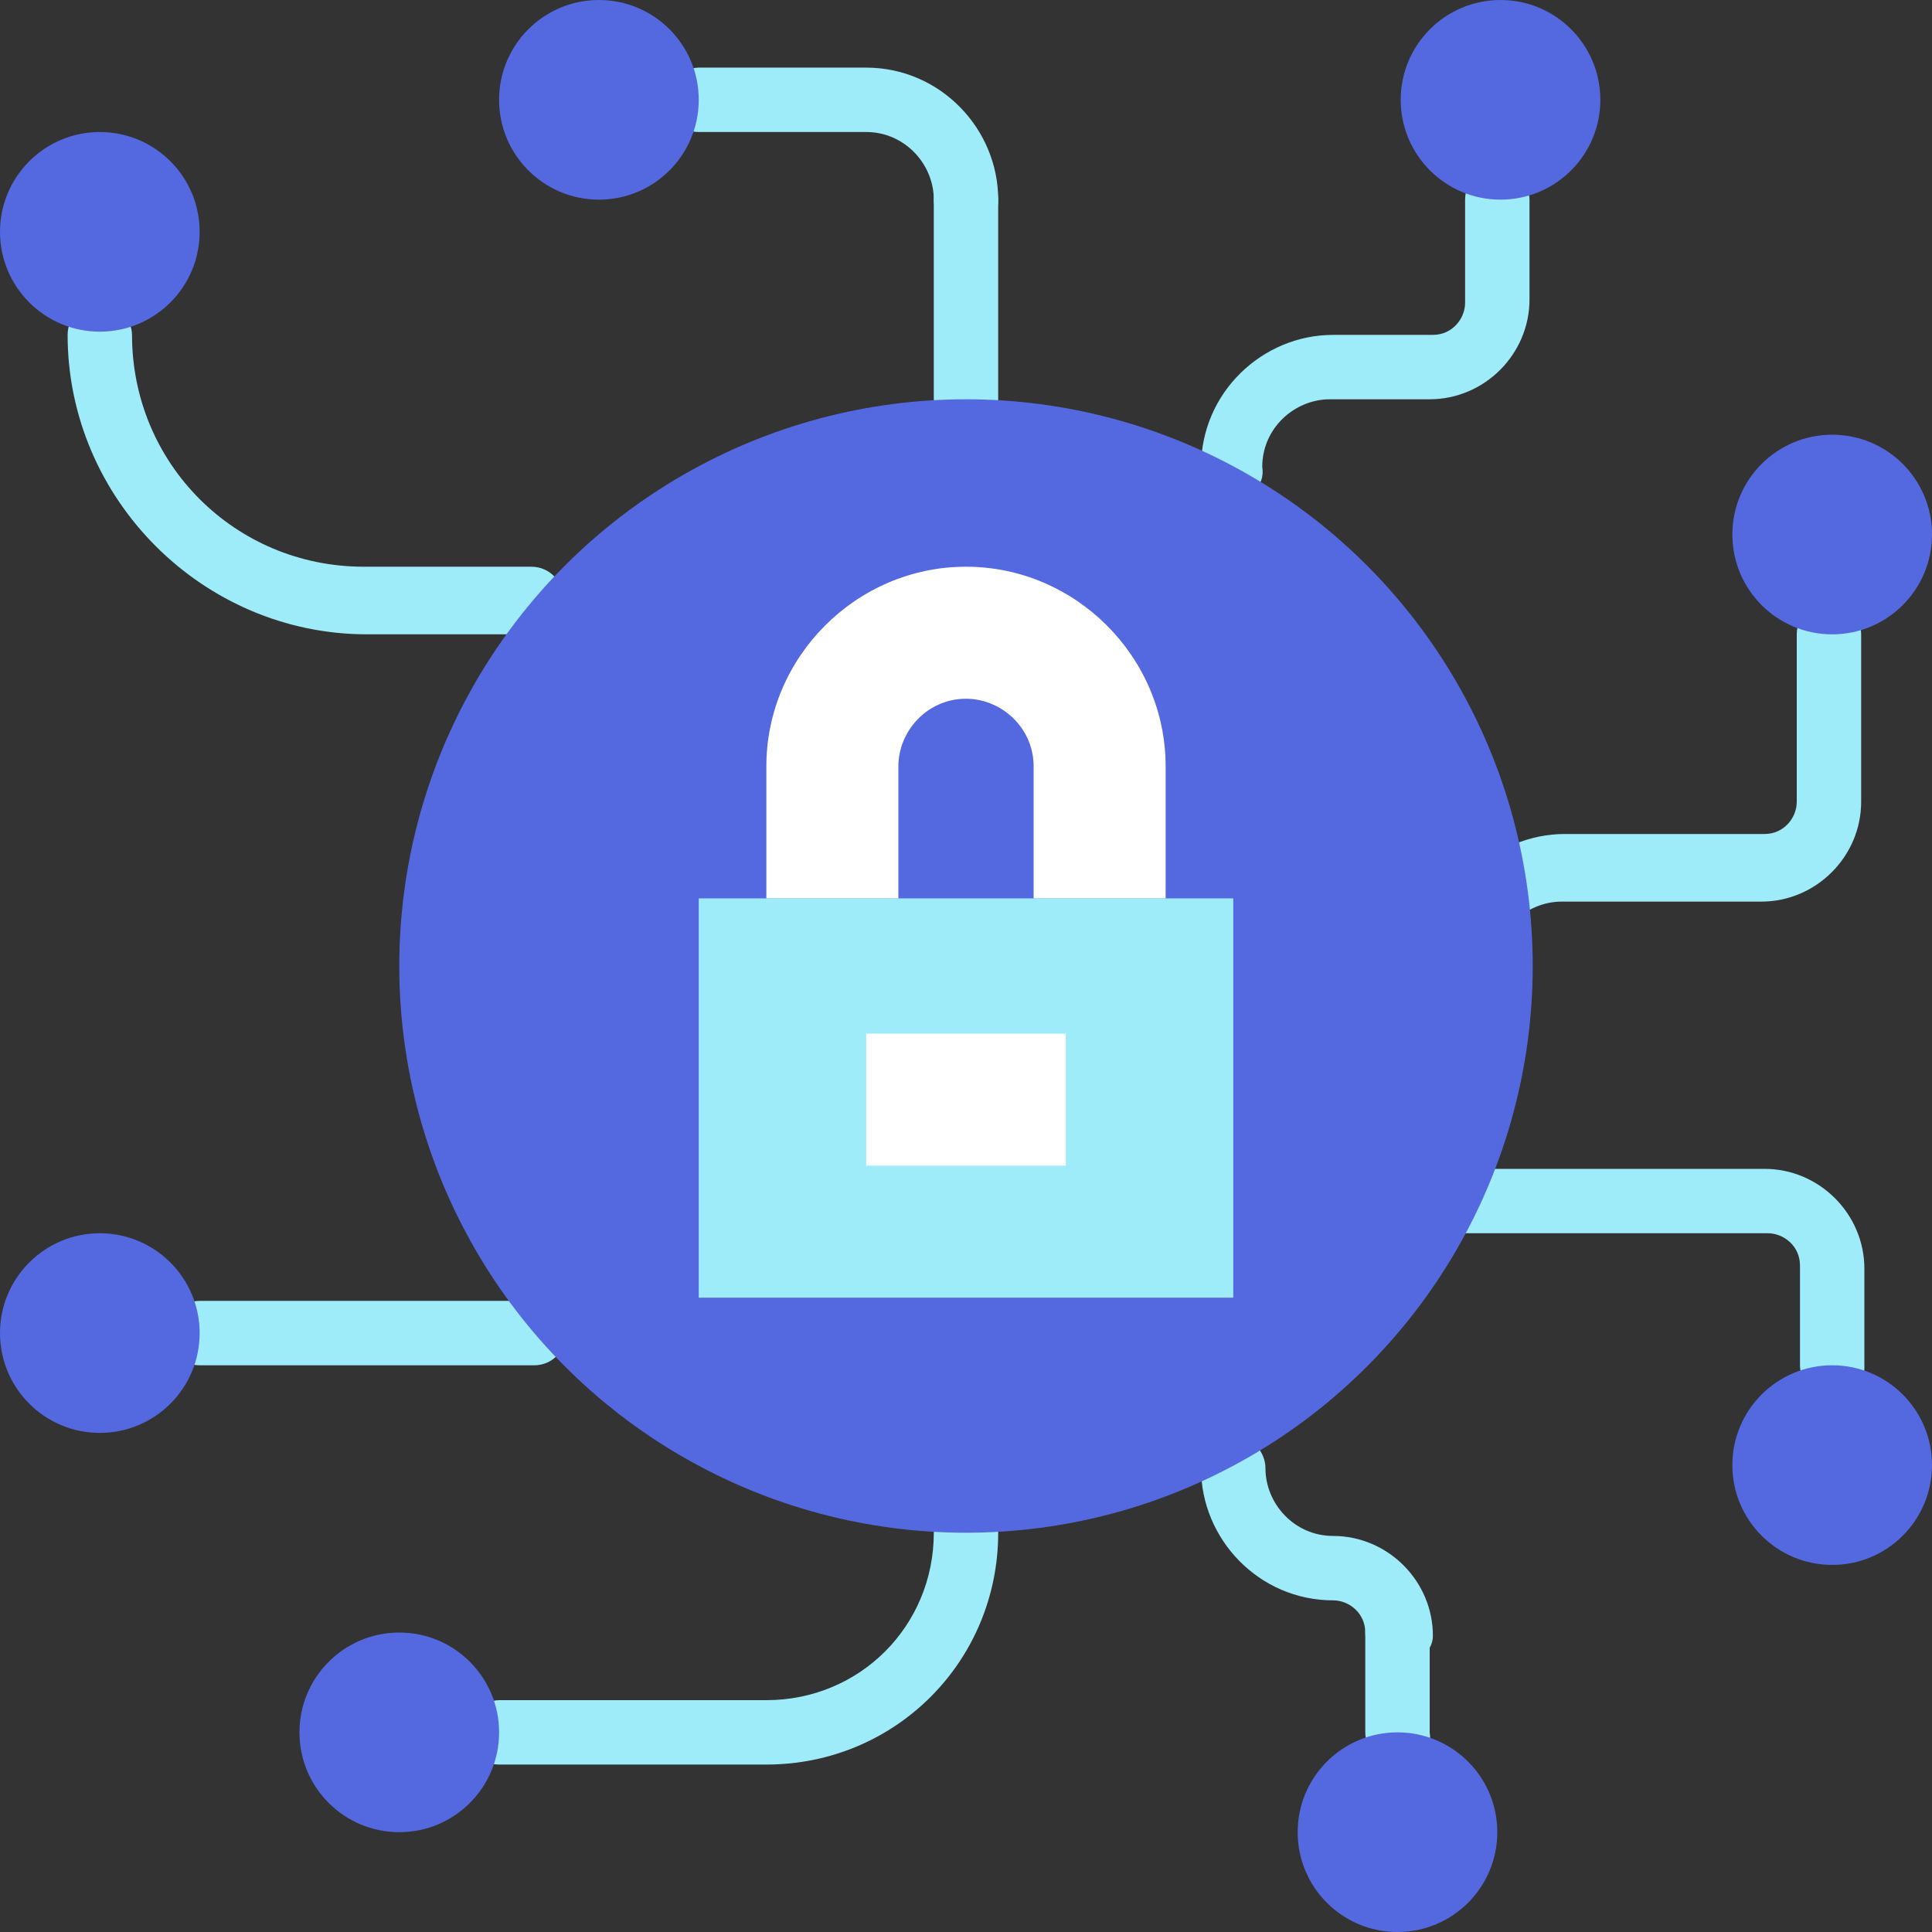
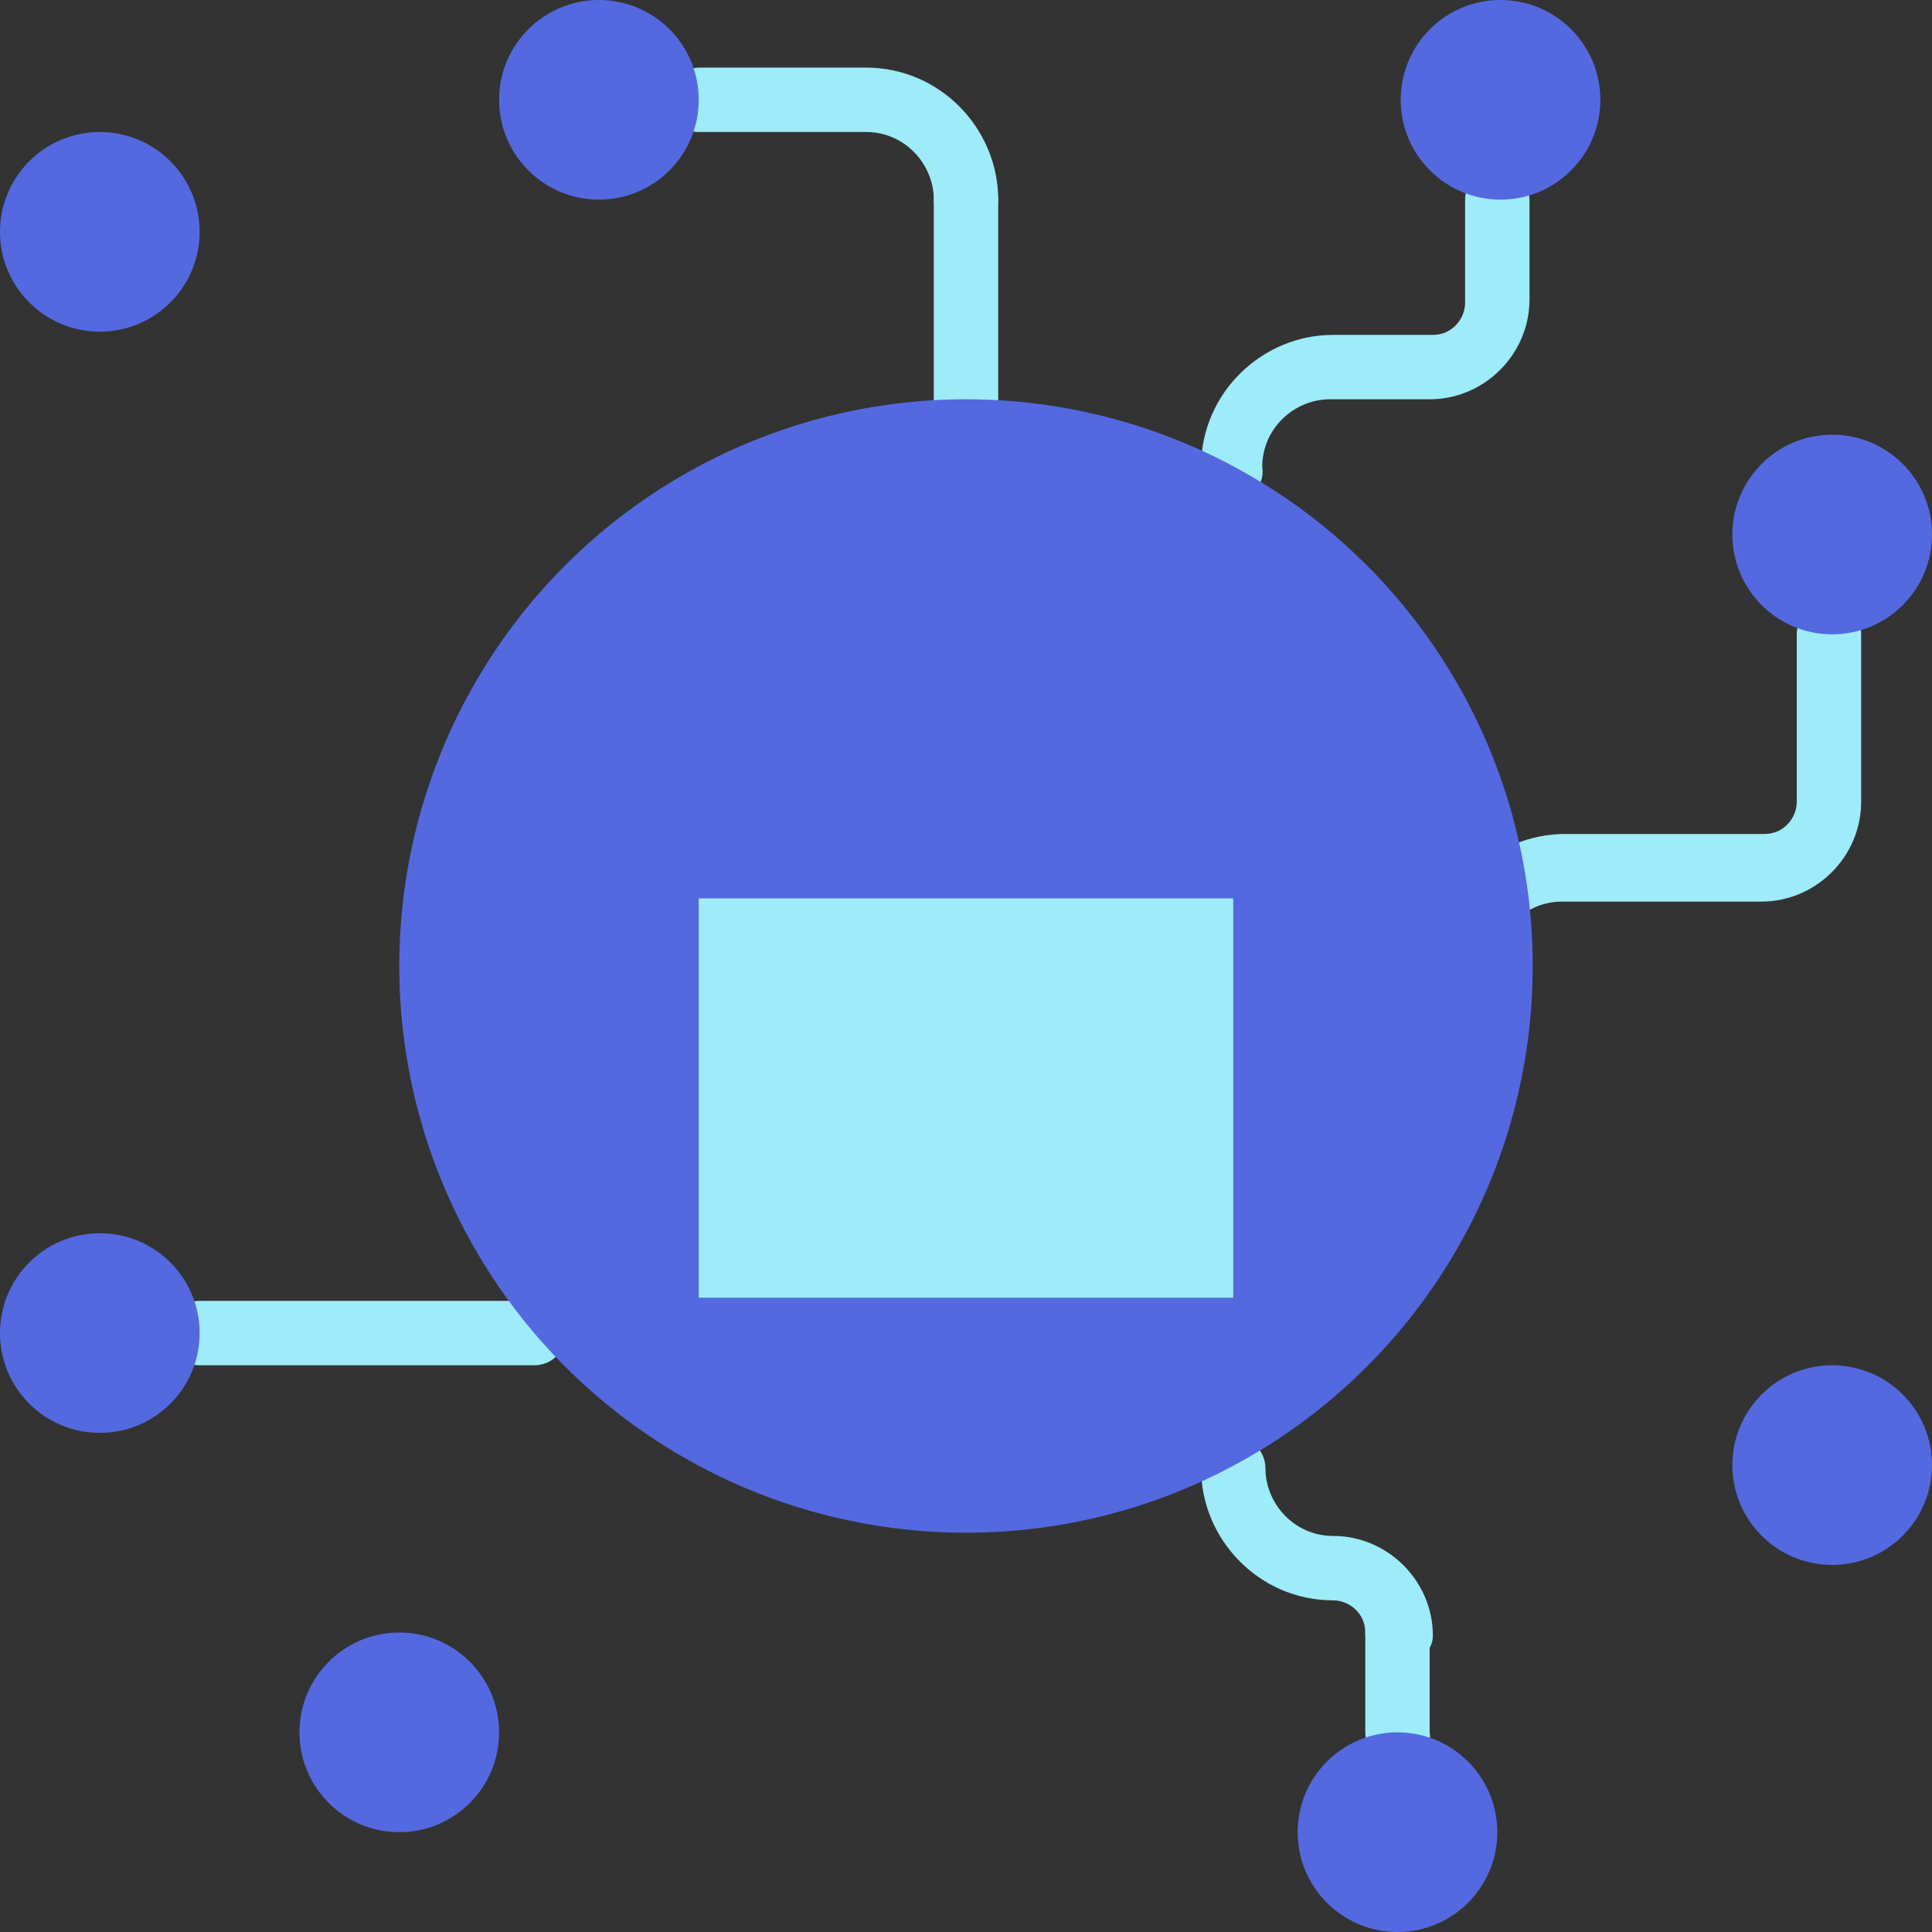
<svg xmlns="http://www.w3.org/2000/svg" version="1.1" id="Layer_1" x="0px" y="0px" width="60px" height="60px" viewBox="0 0 60 60" style="enable-background:new 0 0 60 60;" xml:space="preserve">
  <rect x="0" y="0" width="60" height="60" fill="#333333" stroke="none" />
  <style type="text/css">
	.st0{fill:#9EEBF9;}
	.st1{fill:#5469E0;}
	.st2{fill:#FFFFFF;}
</style>
  <g>
    <path class="st0" d="M45.5,31c-0.6,0-1-0.5-1-1c0-2.3,1.9-4.1,4.1-4.1h6.2c0.6,0,1-0.5,1-1v-5.2c0-0.6,0.5-1,1-1c0.6,0,1,0.5,1,1   v5.2c0,1.7-1.4,3.1-3.1,3.1h-6.2c-1.1,0-2.1,0.9-2.1,2.1C46.6,30.6,46.1,31,45.5,31z" />
-     <path class="st0" d="M16.6,19.7h-5.2c-5.1,0-9.3-4.2-9.3-9.3c0-0.6,0.5-1,1-1s1,0.5,1,1c0,4,3.2,7.2,7.2,7.2h5.2c0.6,0,1,0.5,1,1   C17.6,19.2,17.1,19.7,16.6,19.7z" />
-     <path class="st0" d="M23.8,54.8h-8.3c-0.6,0-1-0.5-1-1s0.5-1,1-1h8.3c2.9,0,5.2-2.3,5.2-5.2c0-0.6,0.5-1,1-1c0.6,0,1,0.5,1,1   C31,51.6,27.8,54.8,23.8,54.8z" />
    <path class="st0" d="M16.6,42.4H6.2c-0.6,0-1-0.5-1-1c0-0.6,0.5-1,1-1h10.3c0.6,0,1,0.5,1,1C17.6,42,17.1,42.4,16.6,42.4z" />
    <path class="st0" d="M30,7.2c-0.6,0-1-0.5-1-1c0-1.1-0.9-2.1-2.1-2.1h-5.2c-0.6,0-1-0.5-1-1s0.5-1,1-1h5.2c2.3,0,4.1,1.9,4.1,4.1   C31,6.8,30.6,7.2,30,7.2z" />
    <path class="st0" d="M30,13.4c-0.6,0-1-0.5-1-1V6.2c0-0.6,0.5-1,1-1c0.6,0,1,0.5,1,1v6.2C31,13,30.6,13.4,30,13.4z" />
    <path class="st0" d="M38.3,15.5c-0.6,0-1-0.5-1-1c0-2.3,1.9-4.1,4.1-4.1h3.1c0.6,0,1-0.5,1-1V6.2c0-0.6,0.5-1,1-1s1,0.5,1,1v3.1   c0,1.7-1.4,3.1-3.1,3.1h-3.1c-1.1,0-2.1,0.9-2.1,2.1C39.3,15.1,38.8,15.5,38.3,15.5z" />
-     <path class="st0" d="M56.9,43.4c-0.6,0-1-0.5-1-1v-3.1c0-0.6-0.5-1-1-1H45c-2.2,0-3.6-1.7-3.6-4.1c0-0.6,0.5-1,1-1s1,0.5,1,1   c0,0.6,0.1,2.1,1.5,2.1h9.9c1.7,0,3.1,1.4,3.1,3.1v3.1C57.9,43,57.5,43.4,56.9,43.4z" />
    <path class="st0" d="M43.4,51.7c-0.6,0-1-0.5-1-1c0-0.6-0.5-1-1-1c-2.3,0-4.1-1.9-4.1-4.1c0-0.6,0.5-1,1-1c0.6,0,1,0.5,1,1   c0,1.1,0.9,2.1,2.1,2.1c1.7,0,3.1,1.4,3.1,3.1C44.5,51.3,44,51.7,43.4,51.7z" />
  </g>
  <circle class="st1" cx="3.1" cy="7.2" r="3.1" />
  <circle class="st1" cx="18.6" cy="3.1" r="3.1" />
  <circle class="st1" cx="56.9" cy="16.6" r="3.1" />
  <circle class="st1" cx="56.9" cy="45.5" r="3.1" />
  <circle class="st1" cx="12.4" cy="53.8" r="3.1" />
  <circle class="st1" cx="3.1" cy="41.4" r="3.1" />
  <circle class="st1" cx="46.6" cy="3.1" r="3.1" />
  <circle class="st1" cx="30" cy="30" r="17.6" />
  <path class="st0" d="M43.4,54.8c-0.6,0-1-0.5-1-1v-3.1c0-0.6,0.5-1,1-1c0.6,0,1,0.5,1,1v3.1C44.5,54.4,44,54.8,43.4,54.8z" />
  <path class="st0" d="M21.7,27.9h16.6v12.4H21.7V27.9z" />
-   <path class="st2" d="M26.9,32.1h6.2v4.1h-6.2V32.1z" />
-   <path class="st2" d="M30,17.6c-3.4,0-6.2,2.8-6.2,6.2v4.1h4.1v-4.1c0-1.1,0.9-2.1,2.1-2.1c1.1,0,2.1,0.9,2.1,2.1v4.1h4.1v-4.1  C36.2,20.4,33.4,17.6,30,17.6z" />
  <circle class="st1" cx="43.4" cy="56.9" r="3.1" />
</svg>